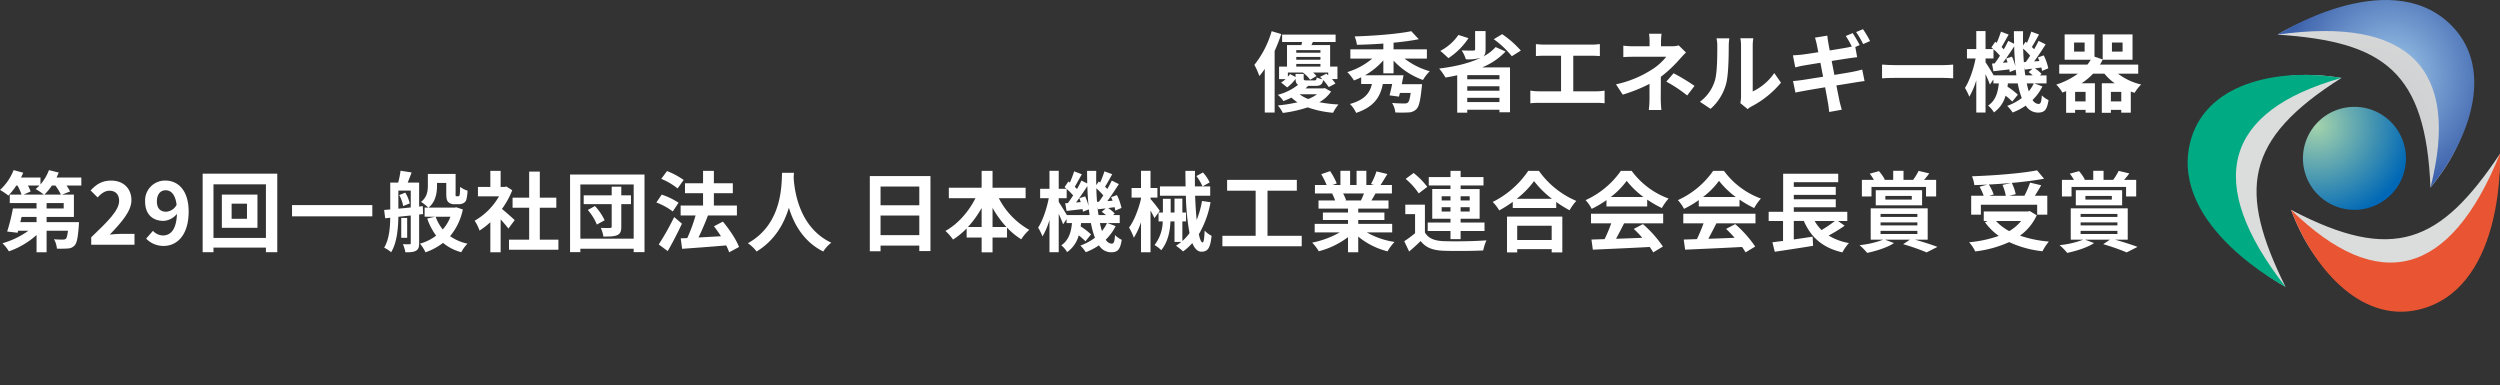
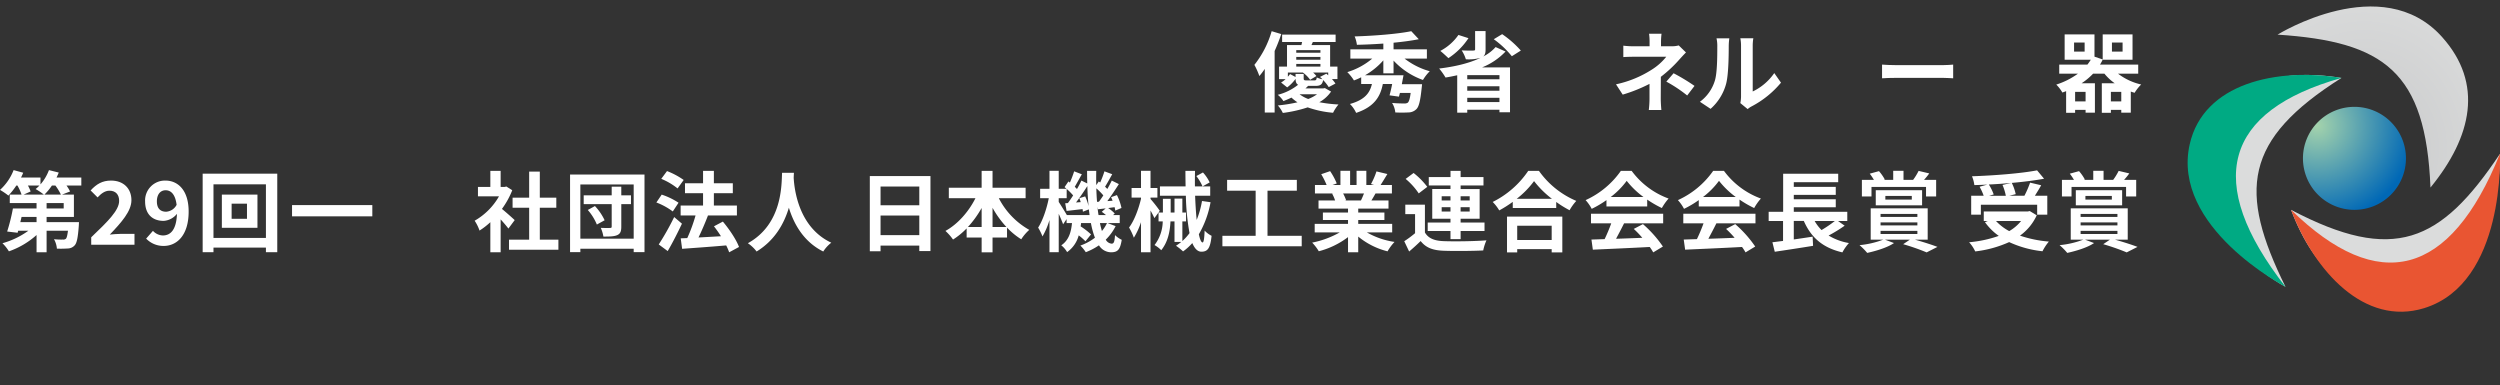
<svg xmlns="http://www.w3.org/2000/svg" xmlns:xlink="http://www.w3.org/1999/xlink" width="1000" height="154" viewBox="0 0 1000 154">
  <rect x="0" y="0" width="1000" height="154" fill="#333333" stroke="none" />
  <defs>
    <radialGradient id="radial-gradient" cx="0.394" cy="0.82" r="0.787" gradientTransform="translate(0.046) scale(0.95 1)" gradientUnits="objectBoundingBox">
      <stop offset="0" stop-color="#c8c9ca" />
      <stop offset="0.972" stop-color="#dbdcdc" />
    </radialGradient>
    <radialGradient id="radial-gradient-2" cx="0.496" cy="0.497" r="0.512" gradientTransform="translate(0.049) scale(0.953 1)" gradientUnits="objectBoundingBox">
      <stop offset="0" stop-color="#a0caec" />
      <stop offset="1" stop-color="#3d62ac" />
    </radialGradient>
    <radialGradient id="radial-gradient-3" cx="1.081" cy="0.405" r="0.672" gradientTransform="matrix(-0.752, -0.866, 1.303, -0.5, -12.247, -25.813)" xlink:href="#radial-gradient" />
    <radialGradient id="radial-gradient-4" cx="0.654" cy="0.46" r="0.453" gradientTransform="matrix(-0.689, -0.866, 1.193, -0.5, -9.491, -25.134)" gradientUnits="objectBoundingBox">
      <stop offset="0" stop-color="#bedfc2" />
      <stop offset="1" stop-color="#00aa83" />
    </radialGradient>
    <radialGradient id="radial-gradient-5" cx="0.318" cy="0.04" r="0.99" gradientTransform="matrix(-0.344, 0.866, -0.596, -0.5, -4.127, -33.307)" xlink:href="#radial-gradient" />
    <radialGradient id="radial-gradient-6" cx="0.52" cy="0.355" r="0.608" gradientTransform="matrix(-0.378, 0.866, -0.654, -0.5, -4.088, -31.657)" gradientUnits="objectBoundingBox">
      <stop offset="0" stop-color="#fdde8e" />
      <stop offset="1" stop-color="#e95532" />
    </radialGradient>
    <radialGradient id="radial-gradient-7" cx="0.138" cy="0.182" r="0.939" gradientTransform="translate(0)" gradientUnits="objectBoundingBox">
      <stop offset="0" stop-color="#a4d3ac" />
      <stop offset="1" stop-color="#0068b6" />
    </radialGradient>
    <clipPath id="clip-受賞ロゴ">
      <rect width="1000" height="154" />
    </clipPath>
  </defs>
  <g id="受賞ロゴ" clip-path="url(#clip-受賞ロゴ)">
    <g id="アートワーク_1" data-name="アートワーク 1" transform="translate(161.03 20.079)">
      <g id="グループ_12107" data-name="グループ 12107" transform="translate(-161.03 -20.079)">
        <g id="グループ_12105" data-name="グループ 12105" transform="translate(875.054)">
          <g id="グループ_12104" data-name="グループ 12104">
            <g id="グループ_12103" data-name="グループ 12103">
              <g id="グループ_12097" data-name="グループ 12097" transform="translate(35.974 2.594)">
                <path id="パス_37149" data-name="パス 37149" d="M455.158,12.555c42.625,2.782,59.306,14.834,61.16,61.166C533,53.335,537.6,32.052,520.951,13.488,496.857-13.389,455.158,12.555,455.158,12.555Z" transform="translate(-455.158 -1.296)" fill="url(#radial-gradient)" />
              </g>
              <g id="グループ_12098" data-name="グループ 12098" transform="translate(35.974)">
-                 <path id="パス_37150" data-name="パス 37150" d="M455.158,13.853c52.821-7.414,73.209,13.907,61.16,61.166,16.679-20.386,25.71-48.852,7.414-65.8C498.706-13.949,455.158,13.853,455.158,13.853Z" transform="translate(-455.158 0)" fill="url(#radial-gradient-2)" />
-               </g>
+                 </g>
              <g id="グループ_12099" data-name="グループ 12099" transform="translate(5.19 29.974)">
                <path id="パス_37151" data-name="パス 37151" d="M473.727,99.725c-18.9-38.306-16.809-58.774,22.392-83.549-26-4.251-46.729,2.4-54.483,26.1C430.409,76.579,473.727,99.725,473.727,99.725Z" transform="translate(-439.778 -14.975)" fill="url(#radial-gradient-3)" />
              </g>
              <g id="グループ_12100" data-name="グループ 12100" transform="translate(0 29.956)">
                <path id="パス_37152" data-name="パス 37152" d="M476.324,99.734c-32.83-42.039-24.561-70.351,22.391-83.549-26-4.251-55.161,2.164-60.689,26.481C430.47,75.924,476.324,99.734,476.324,99.734Z" transform="translate(-437.185 -14.966)" fill="url(#radial-gradient-4)" />
              </g>
              <g id="グループ_12101" data-name="グループ 12101" transform="translate(41.361 61.547)">
                <path id="パス_37153" data-name="パス 37153" d="M541.4,30.749c-23.723,35.53-42.5,43.944-83.549,22.386C467.164,77.774,483.295,92.4,507.7,87.267,543.016,79.833,541.4,30.749,541.4,30.749Z" transform="translate(-457.849 -30.749)" fill="url(#radial-gradient-5)" />
              </g>
              <g id="グループ_12102" data-name="グループ 12102" transform="translate(41.361 61.547)">
                <path id="パス_37154" data-name="パス 37154" d="M541.4,30.749c-19.99,49.457-48.644,56.448-83.549,22.386,9.315,24.639,29.453,46.691,53.278,39.315C543.7,82.365,541.4,30.749,541.4,30.749Z" transform="translate(-457.849 -30.749)" fill="url(#radial-gradient-6)" />
              </g>
              <path id="パス_37155" data-name="パス 37155" d="M501.432,41.954a20.6,20.6,0,1,1-20.6-20.6A20.6,20.6,0,0,1,501.432,41.954Z" transform="translate(-414.106 21.384)" fill="url(#radial-gradient-7)" />
            </g>
          </g>
        </g>
        <g id="グループ_12106" data-name="グループ 12106" transform="translate(0 11.67)">
          <path id="パス_37156" data-name="パス 37156" d="M261.429,7.382a68.119,68.119,0,0,1-2.65,6.773V38.76h-3.947V21.311a27.646,27.646,0,0,1-2.162,2.86,28.82,28.82,0,0,0-1.992-4.467,38.973,38.973,0,0,0,6.914-13.471Zm19.929,23a13.72,13.72,0,0,1-4.71,4.259,55.432,55.432,0,0,0,7.678.907,15.852,15.852,0,0,0-2.164,3.315A40,40,0,0,1,272.006,36.7a52.943,52.943,0,0,1-9.946,2.234,12.591,12.591,0,0,0-1.992-3,62.148,62.148,0,0,0,7.854-1.255,16.012,16.012,0,0,1-2.408-1.885c-.979.486-2.06.941-3.213,1.4a10.41,10.41,0,0,0-2.268-2.512,21.513,21.513,0,0,0,8.134-4.013c-.735-.42-.979-1.153-1.013-2.374a15.6,15.6,0,0,1-3.353,3.421l-2.442-1.954a9.568,9.568,0,0,0,1.814-1.365h-2.616V20.4h3.176V11.781h5.759c.1-.386.174-.8.276-1.221h-7.99V7.592h21.395V10.56h-9.109l-.556,1.221h7.468V20.4h2.93v4.99h-2.2a13.7,13.7,0,0,1,1.4,1.781L280.418,28.6a17.6,17.6,0,0,0-2.234-2.826c-.314,1.779-1.119,2.34-3.107,2.34h-2.934a9.488,9.488,0,0,1-1.047,1.009h7.087l.7-.136ZM270.4,23.336v1.741c0,.735.208.841,1.149.841h3.072c.7,0,.873-.174,1.013-1.187a8.724,8.724,0,0,0,2.268.733c-.312-.314-.661-.665-.975-.941l2.548-1.293c.242.208.486.418.733.661V22.776h-6.041a9.34,9.34,0,0,1,1.327,1.4l-2.512,1.5a12.7,12.7,0,0,0-2.9-2.9h-6.007v1.675a12.187,12.187,0,0,0,.875-1.081l2.2,1.187V23.336Zm-2.968-9.529v1.047h9.67V13.807Zm9.67,2.722h-9.67v1.115h9.67Zm-9.67,3.873h9.67V19.321h-9.67Zm1.327,11.065a14.079,14.079,0,0,0,3.455,1.885,15.142,15.142,0,0,0,3.527-1.885Z" transform="translate(251.072 -5.426)" fill="#fff" />
          <path id="パス_37157" data-name="パス 37157" d="M292.148,17.19a29.172,29.172,0,0,0,10.084,5.062,17.616,17.616,0,0,0-2.72,3.493,29.564,29.564,0,0,1-11.763-7.75v5.1h-4.083v-5.2a28.506,28.506,0,0,1-7.332,5.967h15.394c-.21,1.153-.452,2.374-.665,3.561h8.1s-.106,1.081-.174,1.607c-.524,5.026-1.085,7.434-2.132,8.411a4.555,4.555,0,0,1-3.247,1.291,49.478,49.478,0,0,1-5.164,0,8.678,8.678,0,0,0-1.293-3.8c1.888.176,3.947.212,4.816.212a2.355,2.355,0,0,0,1.467-.314c.49-.42.873-1.607,1.153-3.913H290.3c-.14.56-.28,1.047-.382,1.5l-3.773-.522c.352-1.255.735-2.894,1.047-4.536h-3.733c-.977,4.99-3.351,9.109-10.678,11.551a12.059,12.059,0,0,0-2.48-3.561c6.109-1.707,7.994-4.572,8.795-7.99H274.8v-2.69a23.114,23.114,0,0,1-2.894,1.259A18.374,18.374,0,0,0,269.25,22.6a28.208,28.208,0,0,0,9.982-5.412h-8.761v-3.7h13.194v-2.3c-3.595.246-7.192.42-10.576.488a12.244,12.244,0,0,0-.907-3.349c7.992-.246,17.206-.979,22.654-2.094l3,3.209c-2.966.592-6.459,1.047-10.088,1.4v2.648h13.334v3.7Z" transform="translate(269.672 -5.426)" fill="#fff" />
          <path id="パス_37158" data-name="パス 37158" d="M314.167,14.382a26.56,26.56,0,0,1-9.389,6.353h11.171v17.94h-4.223V37.665h-12.88v1.187H294.83V23.876c-1.569.348-3.106.667-4.676.909a27.045,27.045,0,0,0-2.548-3.595c6.109-.735,12.078-2.094,16.647-4.329l-.068.034a17.655,17.655,0,0,1-5.9.594,13.906,13.906,0,0,0-1.675-3.561c1.815.106,4.015.106,4.608.072.594,0,.769-.106.769-.56V6.214h4.187V13.58c0,1.4-.242,2.234-.941,2.794a16.742,16.742,0,0,0,4.956-3.773ZM299.331,9.04a27.682,27.682,0,0,1-8.028,7.994c-.767-.733-2.336-2.2-3.243-2.894a20.2,20.2,0,0,0,7.258-6.389Zm12.394,14.8h-12.88v1.641h12.88Zm-12.88,6.215h12.88V28.275h-12.88Zm12.88,4.536V32.883h-12.88v1.709Zm1.081-27.153A40.138,40.138,0,0,1,320.275,14l-3.595,2.268a37.206,37.206,0,0,0-7.228-6.807Z" transform="translate(288.056 -5.445)" fill="#fff" />
-           <path id="パス_37159" data-name="パス 37159" d="M311.374,9.024h18.987c1.047,0,2.272-.106,3.281-.212V13.6c-1.047-.072-2.268-.14-3.281-.14H323V27.7h9.249a21.259,21.259,0,0,0,3.281-.28v5.062a27.893,27.893,0,0,0-3.281-.174h-23a29.031,29.031,0,0,0-3.421.174V27.417a22.107,22.107,0,0,0,3.421.28h8.865V13.458h-6.737c-.941,0-2.444.068-3.315.14V8.812C308.966,8.918,310.4,9.024,311.374,9.024Z" transform="translate(306.305 -2.843)" fill="#fff" />
          <path id="パス_37160" data-name="パス 37160" d="M340.954,9.948v1.813h4.187a10.449,10.449,0,0,0,2.9-.346l2.9,2.826c-.907.873-1.953,2.06-2.72,2.9a52.347,52.347,0,0,1-7.334,6.841c0,2.792-.034,6.6-.034,8.795,0,1.4.14,3.387.246,4.467h-5.028a40.014,40.014,0,0,0,.28-4.467V26.8a61.212,61.212,0,0,1-10.716,4.3l-2.686-4.121a43.308,43.308,0,0,0,14.241-5.829,22.951,22.951,0,0,0,5.862-5.2H330.412c-1.255,0-3.455.038-4.535.14v-4.57a33.285,33.285,0,0,0,4.467.24h6.037V9.948a22.444,22.444,0,0,0-.208-3.209h4.99A29.222,29.222,0,0,0,340.954,9.948Zm2.128,15.95,2.9-3.349a78.466,78.466,0,0,1,8.374,5.062l-2.932,3.835A54.868,54.868,0,0,0,343.082,25.9Z" transform="translate(323.45 -4.92)" fill="#fff" />
          <path id="パス_37161" data-name="パス 37161" d="M345.654,24.71c.979-3,1.013-9.6,1.013-13.819a13.312,13.312,0,0,0-.314-3.213h5.13a23.26,23.26,0,0,0-.242,3.174c0,4.121-.106,11.485-1.047,15.01a20.443,20.443,0,0,1-6.213,10.018l-4.261-2.828A16.421,16.421,0,0,0,345.654,24.71Zm10.508,6.283V10.647a15.46,15.46,0,0,0-.28-3h5.2a17.7,17.7,0,0,0-.246,3.036V28.938a22.12,22.12,0,0,0,8.621-7.368l2.688,3.841a38.407,38.407,0,0,1-11.831,9.529,7.252,7.252,0,0,0-1.5,1.047l-2.934-2.408A13.3,13.3,0,0,0,356.163,30.993Z" transform="translate(340.252 -4.012)" fill="#fff" />
-           <path id="パス_37162" data-name="パス 37162" d="M385.006,12.185l-1.747.767.735,4.087c-.769.068-2.162.276-3.211.414-1.431.212-4.085.632-6.979,1.085.346,1.781.732,3.7,1.081,5.584,3.14-.522,6-.977,7.574-1.293,1.361-.276,2.654-.594,3.561-.837l.941,4.608c-.941.068-2.374.314-3.7.522-1.673.28-4.5.733-7.57,1.221.556,2.828,1.047,5.2,1.255,6.285.246,1.047.593,2.3.907,3.421l-5.028.909c-.172-1.327-.278-2.514-.486-3.561-.174-.979-.594-3.387-1.153-6.321-3.595.594-6.875,1.153-8.377,1.433s-2.688.488-3.489.7l-.979-4.642c.941-.038,2.514-.244,3.629-.384,1.605-.246,4.854-.769,8.413-1.327-.384-1.885-.733-3.8-1.081-5.582-3.073.486-5.76.941-6.841,1.115-1.119.208-2.026.418-3.212.733L358.3,16.3c1.115-.072,2.162-.14,3.247-.246,1.221-.138,3.909-.524,6.909-1.013-.28-1.465-.524-2.614-.626-3.174-.212-1.013-.454-1.851-.7-2.654l4.922-.8c.106.7.212,1.883.386,2.688.068.486.278,1.673.593,3.247,2.93-.492,5.582-.911,6.841-1.153.629-.106,1.361-.28,1.99-.42a40.961,40.961,0,0,0-2.408-4.221L382.212,7.4C383.086,8.7,384.343,10.892,385.006,12.185Zm4.153-1.607L386.4,11.8a37.244,37.244,0,0,0-2.824-4.816l2.756-1.153A41.528,41.528,0,0,1,389.159,10.578Z" transform="translate(358.866 -5.83)" fill="#fff" />
          <path id="パス_37163" data-name="パス 37163" d="M381.732,13.122h18.745c1.641,0,3.174-.14,4.085-.212v5.48c-.839-.034-2.618-.174-4.085-.174H381.732c-1.988,0-4.328.072-5.616.174V12.91C377.371,13.016,379.919,13.122,381.732,13.122Z" transform="translate(376.705 1.261)" fill="#fff" />
-           <path id="パス_37164" data-name="パス 37164" d="M423.679,28.345a20.123,20.123,0,0,1-3.945,5.408,2.934,2.934,0,0,0,2.338,1.605c.875,0,1.187-.661,1.361-3.421a9.969,9.969,0,0,0,2.688,1.887c-.628,3.941-1.607,4.99-4.327,4.99a5.753,5.753,0,0,1-4.782-2.79,25.332,25.332,0,0,1-5.27,2.754,15.263,15.263,0,0,0-2.166-2.652,21.611,21.611,0,0,0,5.829-3.14,32.27,32.27,0,0,1-1.605-5.863h-3.943c-.034.452-.106.907-.174,1.325a27.823,27.823,0,0,1,4.153,3.211L411.6,34.418a21.992,21.992,0,0,0-2.686-2.374,11.935,11.935,0,0,1-4.646,6.7,9.629,9.629,0,0,0-2.336-2.72c3.068-2.06,3.943-5.376,4.293-8.9h-2.166V25.551l-1.4,2.06c-.35-1.047-1.047-2.652-1.745-4.187V38.779h-3.7V25.9a29.754,29.754,0,0,1-2.794,6.561,23.294,23.294,0,0,0-1.741-3.527c1.813-2.756,3.454-7.608,4.255-11.763h-3.455V13.406h3.735V6.214h3.7v7.192h3.106c-.246-.244-.524-.452-.766-.665l1.533-2.268.594.454a46.36,46.36,0,0,0,1.709-4.5l3.073,1.187c-.979,1.675-1.99,3.595-2.828,4.99.314.314.628.63.873.907.7-1.183,1.293-2.336,1.781-3.383l2.34,1.149c-.038-1.639-.072-3.315-.072-5.022h3.667c-.038,1.954-.038,3.835,0,5.688l1.013-1.467.554.42a36.074,36.074,0,0,0,1.713-4.469l3.107,1.153c-.979,1.743-1.992,3.629-2.864,4.99.314.314.63.628.907.907.664-1.149,1.293-2.336,1.781-3.349l2.826,1.4c-1.4,2.2-3.068,4.748-4.608,6.807l2.1-.14c-.178-.486-.386-.979-.594-1.431l2.338-.837a21.254,21.254,0,0,1,1.813,5.164l-2.476,1.047c-.072-.382-.14-.871-.28-1.361l-2.58.352a13.51,13.51,0,0,1,2.648,2.2l-.661.592h2.654v3.215h-4.888ZM413.243,23.91c-.072-.733-.174-1.5-.28-2.268l-2.374.943c-.034-.314-.07-.663-.14-1.047-2.268.244-4.433.524-6.387.733L403.5,19.2l1.083-.07c.663-.909,1.4-1.956,2.1-3.07a22.817,22.817,0,0,0-2.586-2.586v3.7h-3.175v1.5c.733,1.081,2.408,3.769,3.247,5.234ZM411.5,16.442a20.751,20.751,0,0,1,1.359,3.909c-.244-2.548-.418-5.236-.486-8.026-1.4,2.164-3.038,4.606-4.539,6.563l1.885-.14a16.039,16.039,0,0,0-.558-1.573Zm5.514,2.128c.558-.731,1.153-1.6,1.745-2.51a23.153,23.153,0,0,0-2.792-2.828c.034,1.883.14,3.663.278,5.41Zm2.792,5.34a19.6,19.6,0,0,0-1.677-1.289L419.7,21.26c-1.081.1-2.094.242-3.073.348l-.208-.979c.106,1.153.246,2.234.421,3.281ZM417.4,27.124c.242,1.151.522,2.234.8,3.174a14.565,14.565,0,0,0,2.025-3.174Z" transform="translate(393.3 -5.445)" fill="#fff" />
          <path id="パス_37165" data-name="パス 37165" d="M435.641,22.585a23.941,23.941,0,0,0,9.253,4.327,16.751,16.751,0,0,0-2.62,3.315c-.525-.14-1.047-.312-1.535-.486v8.447h-3.805V37.069h-4.155v1.153H429.15v-11.8h5.168a20.628,20.628,0,0,1-4.121-3.839h-4.538a25.921,25.921,0,0,1-4.608,3.839h5.34V38.187h-3.735V37.069H418.47v1.153h-3.595V29.567c-.488.208-.979.382-1.5.556a15.246,15.246,0,0,0-2.442-3.176,30.577,30.577,0,0,0,8.657-4.361h-7.474V18.952H423.39A23.392,23.392,0,0,0,424.751,17h-10.47V6.877h11.937v8.9L429.5,16.9V6.877h11.937V17H429.5v-.034a17.481,17.481,0,0,1-1.081,1.988h15.29v3.633ZM422.275,10.124h-4.225v3.631h4.225Zm.382,19.723H418.47v3.835h4.188Zm14.277,3.835V29.847h-4.155v3.835ZM433.2,13.754h4.259V10.124H433.2Z" transform="translate(411.576 -4.781)" fill="#fff" />
          <path id="パス_37166" data-name="パス 37166" d="M32.531,40.169H26.6a15.482,15.482,0,0,1,1.431,2.374L24.781,43.8h4.782v8.937H18.639v2.06h12.95s-.034.979-.07,1.465c-.35,4.68-.769,6.913-1.675,7.856a3.735,3.735,0,0,1-2.654,1.221,42.678,42.678,0,0,1-4.433.07A9.121,9.121,0,0,0,21.6,61.636a28.9,28.9,0,0,0,3.561.14,1.647,1.647,0,0,0,1.187-.314c.348-.348.594-1.293.837-3.208H18.639V66.87H14.623V59.96A32.6,32.6,0,0,1,3.561,66.487,16.6,16.6,0,0,0,.977,63.241a32.486,32.486,0,0,0,10.366-4.988H7.26l-.208.8-4.189-.488a74.169,74.169,0,0,0,2.3-9.215h9.457V47.184H3.909V43.8H8.621a19.084,19.084,0,0,0-1.639-3.629H6.525a28.157,28.157,0,0,1-3.174,4.015A25.25,25.25,0,0,0,0,41.916a20.766,20.766,0,0,0,5.444-7.922l3.841,1.047c-.246.626-.56,1.289-.873,1.92h7.782v2.756a18.932,18.932,0,0,0,3.387-5.722l3.909.975c-.244.665-.558,1.327-.873,1.992h9.914ZM14.623,52.735h-6l-.488,2.06h6.491ZM11.169,40.169a14.935,14.935,0,0,1,1.081,2.374L9.423,43.8h8.134a25.946,25.946,0,0,0-3.317-2.234,13.76,13.76,0,0,0,1.535-1.4ZM24.363,43.8a21.616,21.616,0,0,0-2.2-3.629h-1.4a22.985,22.985,0,0,1-3,3.629Zm1.117,3.387H18.639V49.35H25.48Z" transform="translate(0 22.378)" fill="#fff" />
          <path id="パス_37167" data-name="パス 37167" d="M18.351,58.772c6.737-6.421,11.171-10.82,11.171-14.555,0-2.548-1.4-4.081-3.875-4.081-1.883,0-3.421,1.255-4.748,2.686l-2.792-2.792c2.374-2.548,4.678-3.943,8.2-3.943,4.888,0,8.132,3.106,8.132,7.85,0,4.4-4.047,8.937-8.655,13.755,1.291-.14,3-.278,4.223-.278h5.654V61.74H18.351Z" transform="translate(18.135 24.473)" fill="#fff" />
          <path id="パス_37168" data-name="パス 37168" d="M29.416,59.3l2.722-3.106a5.574,5.574,0,0,0,3.979,1.847c2.966,0,5.41-2.162,5.62-8.655a7.425,7.425,0,0,1-5.3,2.826C32.1,52.211,29,49.7,29,44.429a7.955,7.955,0,0,1,8.132-8.343c4.888,0,9.285,3.735,9.285,12.39,0,9.6-4.784,13.751-9.982,13.751A9.523,9.523,0,0,1,29.416,59.3Zm7.994-10.754A5.088,5.088,0,0,0,41.6,45.79c-.522-4.223-2.27-5.829-4.4-5.829-1.92,0-3.491,1.465-3.491,4.467C33.71,47.255,35.141,48.544,37.411,48.544Z" transform="translate(29.043 24.473)" fill="#fff" />
          <path id="パス_37169" data-name="パス 37169" d="M70.344,34.708V66.121H65.807V64.273H44.828v1.847H40.5V34.708ZM65.807,60.4V38.967H44.828V60.4ZM62.42,43.083V56.351H48.179V43.083Zm-4.189,3.633H52.088v6.037h6.143Z" transform="translate(40.562 23.093)" fill="#fff" />
          <path id="パス_37170" data-name="パス 37170" d="M90.476,40.986v4.5H58.363v-4.5Z" transform="translate(58.454 29.381)" fill="#fff" />
-           <path id="パス_37171" data-name="パス 37171" d="M90.765,51.637V63.052c0,1.569-.246,2.476-1.257,3.07-.977.558-2.27.626-4.257.626a12.4,12.4,0,0,0-.979-3.243c1.117.034,2.27.034,2.618.034.418,0,.524-.14.524-.56V52.019l-4.958.526c-.07,4.606-.556,10.434-2.9,14.169A12.81,12.81,0,0,0,76.768,64.9c2.024-3.315,2.374-7.994,2.442-11.971l-2.024.208-.418-3.315,2.442-.212V38.861h3.176a35.241,35.241,0,0,0,.943-4.746l4.433.7c-.524,1.433-1.081,2.86-1.571,4.047h4.574v9.6l1.465-.178.106,3.178ZM82.456,49.3c1.571-.138,3.247-.312,4.958-.486V42.073H82.456Zm2.758-6.421A13.553,13.553,0,0,1,86.994,47.2L84.378,48.25a14.645,14.645,0,0,0-1.571-4.4Zm.767,18.078H83.609V53h2.372Zm22.269-11.343a24.41,24.41,0,0,1-5.1,10.682,18.823,18.823,0,0,0,6.945,3,15.192,15.192,0,0,0-2.478,3.421,18.978,18.978,0,0,1-7.294-3.735,24.521,24.521,0,0,1-7.016,3.769,15.751,15.751,0,0,0-2.2-3.455,19.265,19.265,0,0,0,6.457-3.209,24.873,24.873,0,0,1-3.561-6.841l3.211-.735H92.963V48.879H94.43a20.443,20.443,0,0,0-2.9-2.3c2.478-1.922,2.724-4.467,2.724-6.6V35.406h11.1v7.716a3.767,3.767,0,0,0,.034,1.047.355.355,0,0,0,.35.174h.558a.633.633,0,0,0,.452-.14c.14-.068.21-.28.28-.735.07-.486.1-1.567.14-2.894a9.939,9.939,0,0,0,2.966,1.535,17.456,17.456,0,0,1-.488,3.593,2.381,2.381,0,0,1-1.187,1.4,4.145,4.145,0,0,1-1.885.42h-1.813a3.3,3.3,0,0,1-2.34-.873c-.558-.556-.8-1.327-.8-3.489V39h-3.7v1.047c0,2.968-.56,6.6-3.421,8.831h10.47l.663-.14Zm-10.891,2.9a17.842,17.842,0,0,0,2.864,5.1,16.684,16.684,0,0,0,3.07-5.1Z" transform="translate(76.888 22.499)" fill="#fff" />
          <path id="パス_37172" data-name="パス 37172" d="M108.36,57.222c-.733-.979-1.919-2.374-3.106-3.665V66.713h-4.119V54.674a29.075,29.075,0,0,1-4.327,3.351,16.74,16.74,0,0,0-1.954-3.943,26.082,26.082,0,0,0,9.736-9.74H96.178V40.573h4.956V34.15h4.119v6.423h1.569l.735-.174,2.34,1.5a33.929,33.929,0,0,1-4.121,7.468c1.677,1.361,4.363,3.769,5.1,4.468Zm20,4.431V65.7H108.6V61.653h8.062V48.882h-6.631V44.866h6.631V34.43h4.259V44.866h6.6v4.015h-6.6V61.653Z" transform="translate(95.002 22.534)" fill="#fff" />
          <path id="パス_37173" data-name="パス 37173" d="M143.7,34.883V65.911h-4.327V64.55H118.04v1.361h-4.117V34.883Zm-4.327,25.654V38.86H118.04V60.537Zm-1.083-13.823h-3.875v9c0,1.885-.384,2.828-1.605,3.387-1.257.56-2.966.594-5.55.594a14.746,14.746,0,0,0-1.047-3.489c1.5.068,3.211.068,3.735.034.488,0,.628-.14.628-.594V46.714h-11.2V43.187h11.2V39.733h3.839v3.455h3.875Zm-14.415.767a21.787,21.787,0,0,1,3.875,5.688l-3.106,1.713a20.778,20.778,0,0,0-3.631-5.829Z" transform="translate(114.101 23.268)" fill="#fff" />
          <path id="パス_37174" data-name="パス 37174" d="M137.735,50.381a26.864,26.864,0,0,0-6.563-3.595l2.13-3.144a28.316,28.316,0,0,1,6.737,3.247Zm3.665,4.888c-1.711,3.629-3.735,7.608-5.69,10.959l-3.593-2.654a104.483,104.483,0,0,0,6.177-10.959Zm-1.745-14.1a26.586,26.586,0,0,0-6.527-3.839l2.3-3.108a30.731,30.731,0,0,1,6.667,3.561Zm20.628,25.548a19.249,19.249,0,0,0-1.187-2.754c-6.317.558-12.914,1.013-17.626,1.359l-.559-4.187,2.618-.106a63.019,63.019,0,0,0,3.315-9.041h-5.969V48.007h8.971v-4.92h-7.226V39.106h7.226V34.15h4.327v4.956h7.576v3.981h-7.576v4.92h9.215v3.977H151.662l.14.038c-1.119,2.93-2.514,6.143-3.771,8.761,2.792-.14,5.9-.316,8.971-.49-.873-1.4-1.849-2.756-2.794-3.977l3.561-1.885c2.584,3.072,5.376,7.224,6.459,10.156Z" transform="translate(131.377 22.534)" fill="#fff" />
          <path id="パス_37175" data-name="パス 37175" d="M167.883,34.534c-.034.558-.07,1.255-.1,1.988.278,4.82,2.024,19.864,15.044,25.97a13.635,13.635,0,0,0-3.212,3.525c-7.888-3.909-11.8-11.1-13.753-17.52-1.883,6.281-5.548,13.016-12.914,17.52a14.6,14.6,0,0,0-3.489-3.317c13.925-7.714,13.436-23.558,13.681-28.166Z" transform="translate(149.689 22.919)" fill="#fff" />
          <path id="パス_37176" data-name="パス 37176" d="M198.085,35.18V65.2h-4.467V63h-15.5v2.27h-4.293V35.18Zm-19.964,4.187v7.5h15.5v-7.5Zm15.5,19.439V50.99h-15.5v7.816Z" transform="translate(174.1 23.566)" fill="#fff" />
          <path id="パス_37177" data-name="パス 37177" d="M210.3,45.075a30.484,30.484,0,0,0,12.182,12.67,17.657,17.657,0,0,0-3.211,3.769,28.555,28.555,0,0,1-5.69-4.676v3.979h-5.794v5.9h-4.361v-5.9h-6V57.152a29.605,29.605,0,0,1-5.444,4.467,20.553,20.553,0,0,0-3.038-3.455c4.922-2.688,9.319-7.716,12.009-13.09H190.3V40.887h13.124V34.15h4.361v6.737h13.228v4.187Zm-6.875,11.517V48.984a40.6,40.6,0,0,1-5.482,7.608Zm9.912,0a38.956,38.956,0,0,1-5.55-7.676v7.676Z" transform="translate(189.23 22.534)" fill="#fff" />
          <path id="パス_37178" data-name="パス 37178" d="M238.461,56.261a20.131,20.131,0,0,1-3.945,5.41,2.934,2.934,0,0,0,2.34,1.605c.873,0,1.187-.661,1.359-3.421a9.958,9.958,0,0,0,2.688,1.885c-.626,3.943-1.605,4.99-4.327,4.99a5.753,5.753,0,0,1-4.782-2.788,25.334,25.334,0,0,1-5.27,2.754,15.353,15.353,0,0,0-2.166-2.652,21.562,21.562,0,0,0,5.829-3.142,32.223,32.223,0,0,1-1.605-5.863h-3.943c-.036.454-.106.909-.174,1.327a27.951,27.951,0,0,1,4.155,3.21l-2.236,2.758a22.057,22.057,0,0,0-2.688-2.374,11.929,11.929,0,0,1-4.642,6.7,9.58,9.58,0,0,0-2.34-2.72c3.072-2.062,3.945-5.376,4.293-8.9h-2.164V53.469l-1.4,2.06c-.346-1.047-1.047-2.654-1.743-4.187V66.7H212V53.819a29.972,29.972,0,0,1-2.79,6.563,23.325,23.325,0,0,0-1.747-3.527c1.815-2.756,3.457-7.61,4.257-11.763h-3.455V41.324H212V34.132h3.7v7.192h3.106c-.244-.246-.522-.452-.769-.665l1.537-2.268.592.452a46.215,46.215,0,0,0,1.711-4.5l3.07,1.187c-.977,1.675-1.99,3.595-2.828,4.99.314.314.63.63.875.907.7-1.183,1.291-2.336,1.779-3.383l2.338,1.149c-.034-1.639-.07-3.315-.07-5.024h3.667c-.038,1.956-.038,3.837,0,5.688l1.013-1.465.556.418a36.237,36.237,0,0,0,1.711-4.467L237.1,35.5c-.979,1.743-1.992,3.629-2.864,4.99.314.314.63.628.907.907.664-1.149,1.293-2.336,1.781-3.349l2.826,1.4c-1.4,2.2-3.068,4.748-4.608,6.807l2.1-.14c-.176-.488-.384-.979-.593-1.433l2.336-.835A21.254,21.254,0,0,1,240.8,49l-2.476,1.047c-.072-.382-.14-.871-.278-1.361l-2.582.35a13.658,13.658,0,0,1,2.65,2.2l-.663.592H240.1V55.04h-4.888Zm-10.438-4.433c-.07-.733-.174-1.5-.278-2.268l-2.372.941c-.036-.312-.07-.661-.14-1.047-2.27.246-4.433.526-6.389.735l-.556-3.07,1.081-.072c.663-.907,1.4-1.954,2.094-3.068a22.607,22.607,0,0,0-2.582-2.586v3.7H215.7v1.5c.733,1.081,2.408,3.769,3.245,5.234ZM226.28,44.36a21.026,21.026,0,0,1,1.361,3.907c-.244-2.548-.418-5.234-.488-8.024-1.4,2.162-3.036,4.6-4.538,6.561l1.883-.14a16.151,16.151,0,0,0-.559-1.571Zm5.514,2.128c.558-.731,1.153-1.6,1.745-2.51a23.163,23.163,0,0,0-2.792-2.828c.034,1.883.14,3.663.28,5.41Zm2.792,5.34a19.254,19.254,0,0,0-1.677-1.289l1.573-1.361c-1.081.1-2.1.242-3.074.348l-.206-.979c.1,1.153.244,2.234.418,3.281ZM232.18,55.04c.242,1.153.52,2.234.8,3.176a14.5,14.5,0,0,0,2.026-3.176Z" transform="translate(207.79 22.516)" fill="#fff" />
          <path id="パス_37179" data-name="パス 37179" d="M235.789,53.053c-.346-.733-.941-1.92-1.567-3.038V66.731h-3.807V54.692a28.764,28.764,0,0,1-2.862,6.211,23.9,23.9,0,0,0-1.919-4.081c2.026-2.62,3.807-7.368,4.782-11.483v-.492h-3.769V41.009h3.769V34.132h3.807v6.877h2.754v3.837h-2.754v.56a55.482,55.482,0,0,1,3.7,4.714ZM258.234,46.7a39.056,39.056,0,0,1-4.676,12.808c.416,2.062.941,3.283,1.5,3.283.42,0,.7-1.5.8-4.748a9.766,9.766,0,0,0,2.792,2.094c-.524,4.922-1.5,6.353-4.085,6.353-1.535,0-2.722-1.291-3.629-3.455a21.3,21.3,0,0,1-3.7,3.351,21.355,21.355,0,0,0-2.826-2.27c.767-.486,1.467-1.013,2.132-1.533h-2.726V54.376h-1.605c-.208,4.015-1.011,8.206-3.7,11.521a12.167,12.167,0,0,0-2.688-2.06,15.822,15.822,0,0,0,3.281-9.461H237.43V50.819h1.745v-5.48h3.109v5.48h1.533V45.267h3.142v5.552h1.465v3.557H246.96V62.23a20.761,20.761,0,0,0,2.864-3.174,94.069,94.069,0,0,1-1.467-14.938H237.989V40.379h10.262c-.034-2.022-.068-4.149-.068-6.211h3.837c-.034,2.1-.068,4.189-.034,6.211h6.109v3.739h-6.037c.14,3.557.348,6.875.628,9.666a36.424,36.424,0,0,0,2.128-7.572ZM255.2,34.8a16.386,16.386,0,0,1,2.688,3.979l-2.864,1.6a19.088,19.088,0,0,0-2.476-4.149Z" transform="translate(225.986 22.516)" fill="#fff" />
          <path id="パス_37180" data-name="パス 37180" d="M276.015,58.319v4.187H244.288V58.319h13.3V40.275H246.173V35.946h27.888v4.329H262.332V58.319Z" transform="translate(244.671 24.333)" fill="#fff" />
          <path id="パス_37181" data-name="パス 37181" d="M284.111,58.775a31.268,31.268,0,0,0,11.065,3.807,19.746,19.746,0,0,0-2.794,3.767,29.794,29.794,0,0,1-11.725-5.9v6.281h-4.085V60.661a33.139,33.139,0,0,1-11.691,5.654,19.25,19.25,0,0,0-2.654-3.457,36.668,36.668,0,0,0,11.03-4.083H263.239V55.355h13.332V53.819h-10.05v-3h10.05V49.246h-11.8V46h6.631a15.269,15.269,0,0,0-1.187-2.722l.418-.07h-7.294V39.822h4.678a31.511,31.511,0,0,0-2.166-4.327l3.561-1.225a26.512,26.512,0,0,1,2.654,4.922l-1.713.631h3.181v-5.69h3.873v5.69h2.582v-5.69H283.9v5.69h3.106l-1.255-.384a28.547,28.547,0,0,0,2.2-5.062l4.361,1.047c-.979,1.607-1.919,3.176-2.72,4.4h4.536v3.385h-6.563c-.558,1.013-1.117,1.958-1.639,2.792h6.841v3.247H280.656v1.573h10.47v3h-10.47v1.535h13.579v3.421Zm-9.493-15.568a19.643,19.643,0,0,1,1.187,2.686L275.21,46h6.527c.42-.835.837-1.847,1.221-2.792Z" transform="translate(262.637 22.516)" fill="#fff" />
          <path id="パス_37182" data-name="パス 37182" d="M288.9,58.791c1.361,2.34,3.807,3.315,7.368,3.455,4.187.178,12.424.072,17.244-.314a18.734,18.734,0,0,0-1.293,4.049c-4.327.212-11.729.28-15.984.106-4.155-.174-6.947-1.187-9.041-3.875-1.4,1.361-2.828,2.688-4.608,4.189l-1.956-4.117a42.191,42.191,0,0,0,4.329-3.213v-7.61H281.05v-3.8h7.85Zm-2.476-15.636a27.327,27.327,0,0,0-5.234-5.795l3.175-2.374a30.343,30.343,0,0,1,5.48,5.552Zm12.7,15.044h-9.109V54.812h9.109V53.277h-7.294V41.408h7.294V39.979H290.44V36.626h8.689V34.15h4.049v2.476h9.147v3.353h-9.147v1.429h7.608V53.277h-7.608v1.535h9.563V58.2h-9.563v3.247h-4.049ZM295.6,45.981h3.525V44.308H295.6Zm3.525,4.433V48.669H295.6v1.745Zm4.049-6.107v1.673h3.633V44.308Zm3.633,4.361h-3.633v1.745h3.633Z" transform="translate(281.069 22.534)" fill="#fff" />
          <path id="パス_37183" data-name="パス 37183" d="M316.807,34.15a35.051,35.051,0,0,0,14.938,12.005,20.514,20.514,0,0,0-2.688,3.735,41.776,41.776,0,0,1-5.34-3.315v2.408H306.333V46.542a49.078,49.078,0,0,1-5.408,3.421,17.057,17.057,0,0,0-2.62-3.387A36.958,36.958,0,0,0,312.514,34.15ZM304.031,52.44h22.127V66.751H321.9V65.458H308.113v1.293h-4.081Zm17.976-7.12a38.3,38.3,0,0,1-7.158-7.088,35.773,35.773,0,0,1-6.943,7.088ZM308.113,56.1v5.69H321.9V56.1Z" transform="translate(298.772 22.534)" fill="#fff" />
          <path id="パス_37184" data-name="パス 37184" d="M325.214,45.841a40.4,40.4,0,0,1-5.9,3.493,16.364,16.364,0,0,0-2.442-3.493,34.655,34.655,0,0,0,14.1-11.691H335.3a31.947,31.947,0,0,0,14.764,11.065,21.523,21.523,0,0,0-2.688,3.8,42.782,42.782,0,0,1-5.863-3.387v2.756h-16.3Zm-6.179,5.448H347.9v3.839H332.263c-1.013,2.058-2.166,4.223-3.213,6.177,3.353-.106,6.947-.246,10.508-.386a41.385,41.385,0,0,0-3.421-3.557l3.667-1.92a47.059,47.059,0,0,1,7.99,8.969l-3.875,2.34a17.682,17.682,0,0,0-1.395-2.166c-8.2.454-16.823.8-22.758,1.081l-.558-4.047,5.272-.174a67.063,67.063,0,0,0,2.65-6.317h-8.1Zm20.978-6.7a34.006,34.006,0,0,1-6.7-6.459,31.588,31.588,0,0,1-6.387,6.459Z" transform="translate(317.369 22.534)" fill="#fff" />
          <path id="パス_37185" data-name="パス 37185" d="M343.661,45.841a40.42,40.42,0,0,1-5.9,3.493,16.3,16.3,0,0,0-2.442-3.493,34.656,34.656,0,0,0,14.1-11.691h4.327a31.941,31.941,0,0,0,14.766,11.065,21.42,21.42,0,0,0-2.688,3.8,42.551,42.551,0,0,1-5.863-3.387v2.756h-16.3Zm-6.181,5.448h28.867v3.839H350.711c-1.013,2.058-2.166,4.223-3.213,6.177,3.353-.106,6.947-.246,10.508-.386a42.033,42.033,0,0,0-3.421-3.557l3.665-1.92a47.016,47.016,0,0,1,7.992,8.969l-3.875,2.34a18.191,18.191,0,0,0-1.4-2.166c-8.2.454-16.823.8-22.758,1.081l-.56-4.047,5.274-.174a67.081,67.081,0,0,0,2.65-6.317h-8.1Zm20.978-6.7a34.046,34.046,0,0,1-6.7-6.459,31.688,31.688,0,0,1-6.387,6.459Z" transform="translate(335.844 22.534)" fill="#fff" />
          <path id="パス_37186" data-name="パス 37186" d="M383.856,55.493a58.351,58.351,0,0,1-6.421,3.943,23.019,23.019,0,0,0,8.13,3,18.406,18.406,0,0,0-2.616,3.735c-7.888-1.817-12.53-5.969-15.428-12.568h-4.015v7.4c2.446-.348,5.028-.735,7.54-1.119l.174,3.665c-5.34.875-11.1,1.747-15.322,2.374l-.943-3.8c1.255-.136,2.688-.348,4.257-.522V53.608h-5.756V49.945h5.794V34.725h22.023v3.387H363.506v1.851h16.789v3.209H363.506v1.747h16.789v3.209H363.506v1.817h21.4v3.663h-3.733Zm-12.007-1.885a16.575,16.575,0,0,0,2.758,3.633,49.659,49.659,0,0,0,5.342-3.633Z" transform="translate(354.009 23.11)" fill="#fff" />
          <path id="パス_37187" data-name="パス 37187" d="M393.745,61.672c3.28.911,6.841,2.06,9.041,2.9l-4.327,2.2a87.1,87.1,0,0,0-9.39-3.281l2.688-1.817h-9.984l3.629,1.363c-2.654,1.815-7.088,3.142-10.716,3.943a25.9,25.9,0,0,0-3.072-3.106,36.292,36.292,0,0,0,9.5-2.2h-5.028V49.142h22.794v12.53ZM376.4,44.394h-3.841V37.763h4.816a25.106,25.106,0,0,0-1.675-2.478l3.7-1.015a18.392,18.392,0,0,1,2.336,3.353l-.414.14h3.767V34.132h4.121v3.631h3.837a23.241,23.241,0,0,0,2.2-3.595l4.26,1.013a29.626,29.626,0,0,1-2.094,2.582h4.85v6.631h-4.049v-3.8H376.4Zm1.707,3.561V41.884h18.534v6.071Zm1.921,4.642h14.73V51.375h-14.73Zm0,3.387h14.73V54.762h-14.73Zm0,3.421h14.73V58.149h-14.73Zm1.919-13.753h10.576V44.186H381.948Z" transform="translate(372.196 22.516)" fill="#fff" />
          <path id="パス_37188" data-name="パス 37188" d="M420.562,52.021a20.5,20.5,0,0,1-6.7,8.134,47.72,47.72,0,0,0,11.555,2.374,19.921,19.921,0,0,0-2.548,3.873,42.27,42.27,0,0,1-13.334-3.665,45.722,45.722,0,0,1-13.577,3.735,14.386,14.386,0,0,0-2.442-3.667,48.686,48.686,0,0,0,11.865-2.548,23.522,23.522,0,0,1-5.514-5.478l1.153-.49h-1.641v-3.8H417l.771-.174Zm-22.34-.246h-3.875V44.2h4.994a22.011,22.011,0,0,0-1.641-3.6l3.109-.869c-1.747.1-3.527.172-5.2.206a13.122,13.122,0,0,0-.945-3.525c9.181-.314,19.689-1.151,26.04-2.374l2.792,3.353c-3.769.695-8.275,1.255-12.916,1.673a18.311,18.311,0,0,1,1.573,4.5l-2.586.632h6.075a39.318,39.318,0,0,0,2.268-5.24l4.433,1.049c-.8,1.465-1.709,2.9-2.514,4.191h4.96v7.57h-4.051V47.8H398.223Zm12.114-12.7c-2.932.28-5.969.488-8.935.629a19.984,19.984,0,0,1,1.954,3.979l-1.813.526H408.2a20.952,20.952,0,0,0-1.325-4.331Zm-6.073,15.218a20.2,20.2,0,0,0,5.3,4.049,17.208,17.208,0,0,0,4.748-4.049Z" transform="translate(394.129 22.429)" fill="#fff" />
          <path id="パス_37189" data-name="パス 37189" d="M433.724,61.672c3.281.911,6.841,2.06,9.041,2.9l-4.327,2.2a87.26,87.26,0,0,0-9.389-3.281l2.686-1.817h-9.982l3.629,1.363c-2.654,1.815-7.087,3.142-10.716,3.943a25.89,25.89,0,0,0-3.072-3.106,36.293,36.293,0,0,0,9.5-2.2H416.06V49.142h22.794v12.53ZM416.379,44.394h-3.841V37.763h4.816a25.062,25.062,0,0,0-1.675-2.478l3.7-1.015a18.392,18.392,0,0,1,2.336,3.353l-.416.14h3.769V34.132h4.121v3.631h3.837a23.271,23.271,0,0,0,2.2-3.595l4.259,1.013a29.969,29.969,0,0,1-2.094,2.582h4.848v6.631h-4.047v-3.8H416.379Zm1.707,3.561V41.884h18.532v6.071Zm1.921,4.642h14.729V51.375H420.008Zm0,3.387h14.729V54.762H420.008Zm0,3.421h14.729V58.149H420.008Zm1.92-13.753H432.5V44.186H421.927Z" transform="translate(412.238 22.516)" fill="#fff" />
        </g>
      </g>
    </g>
  </g>
</svg>